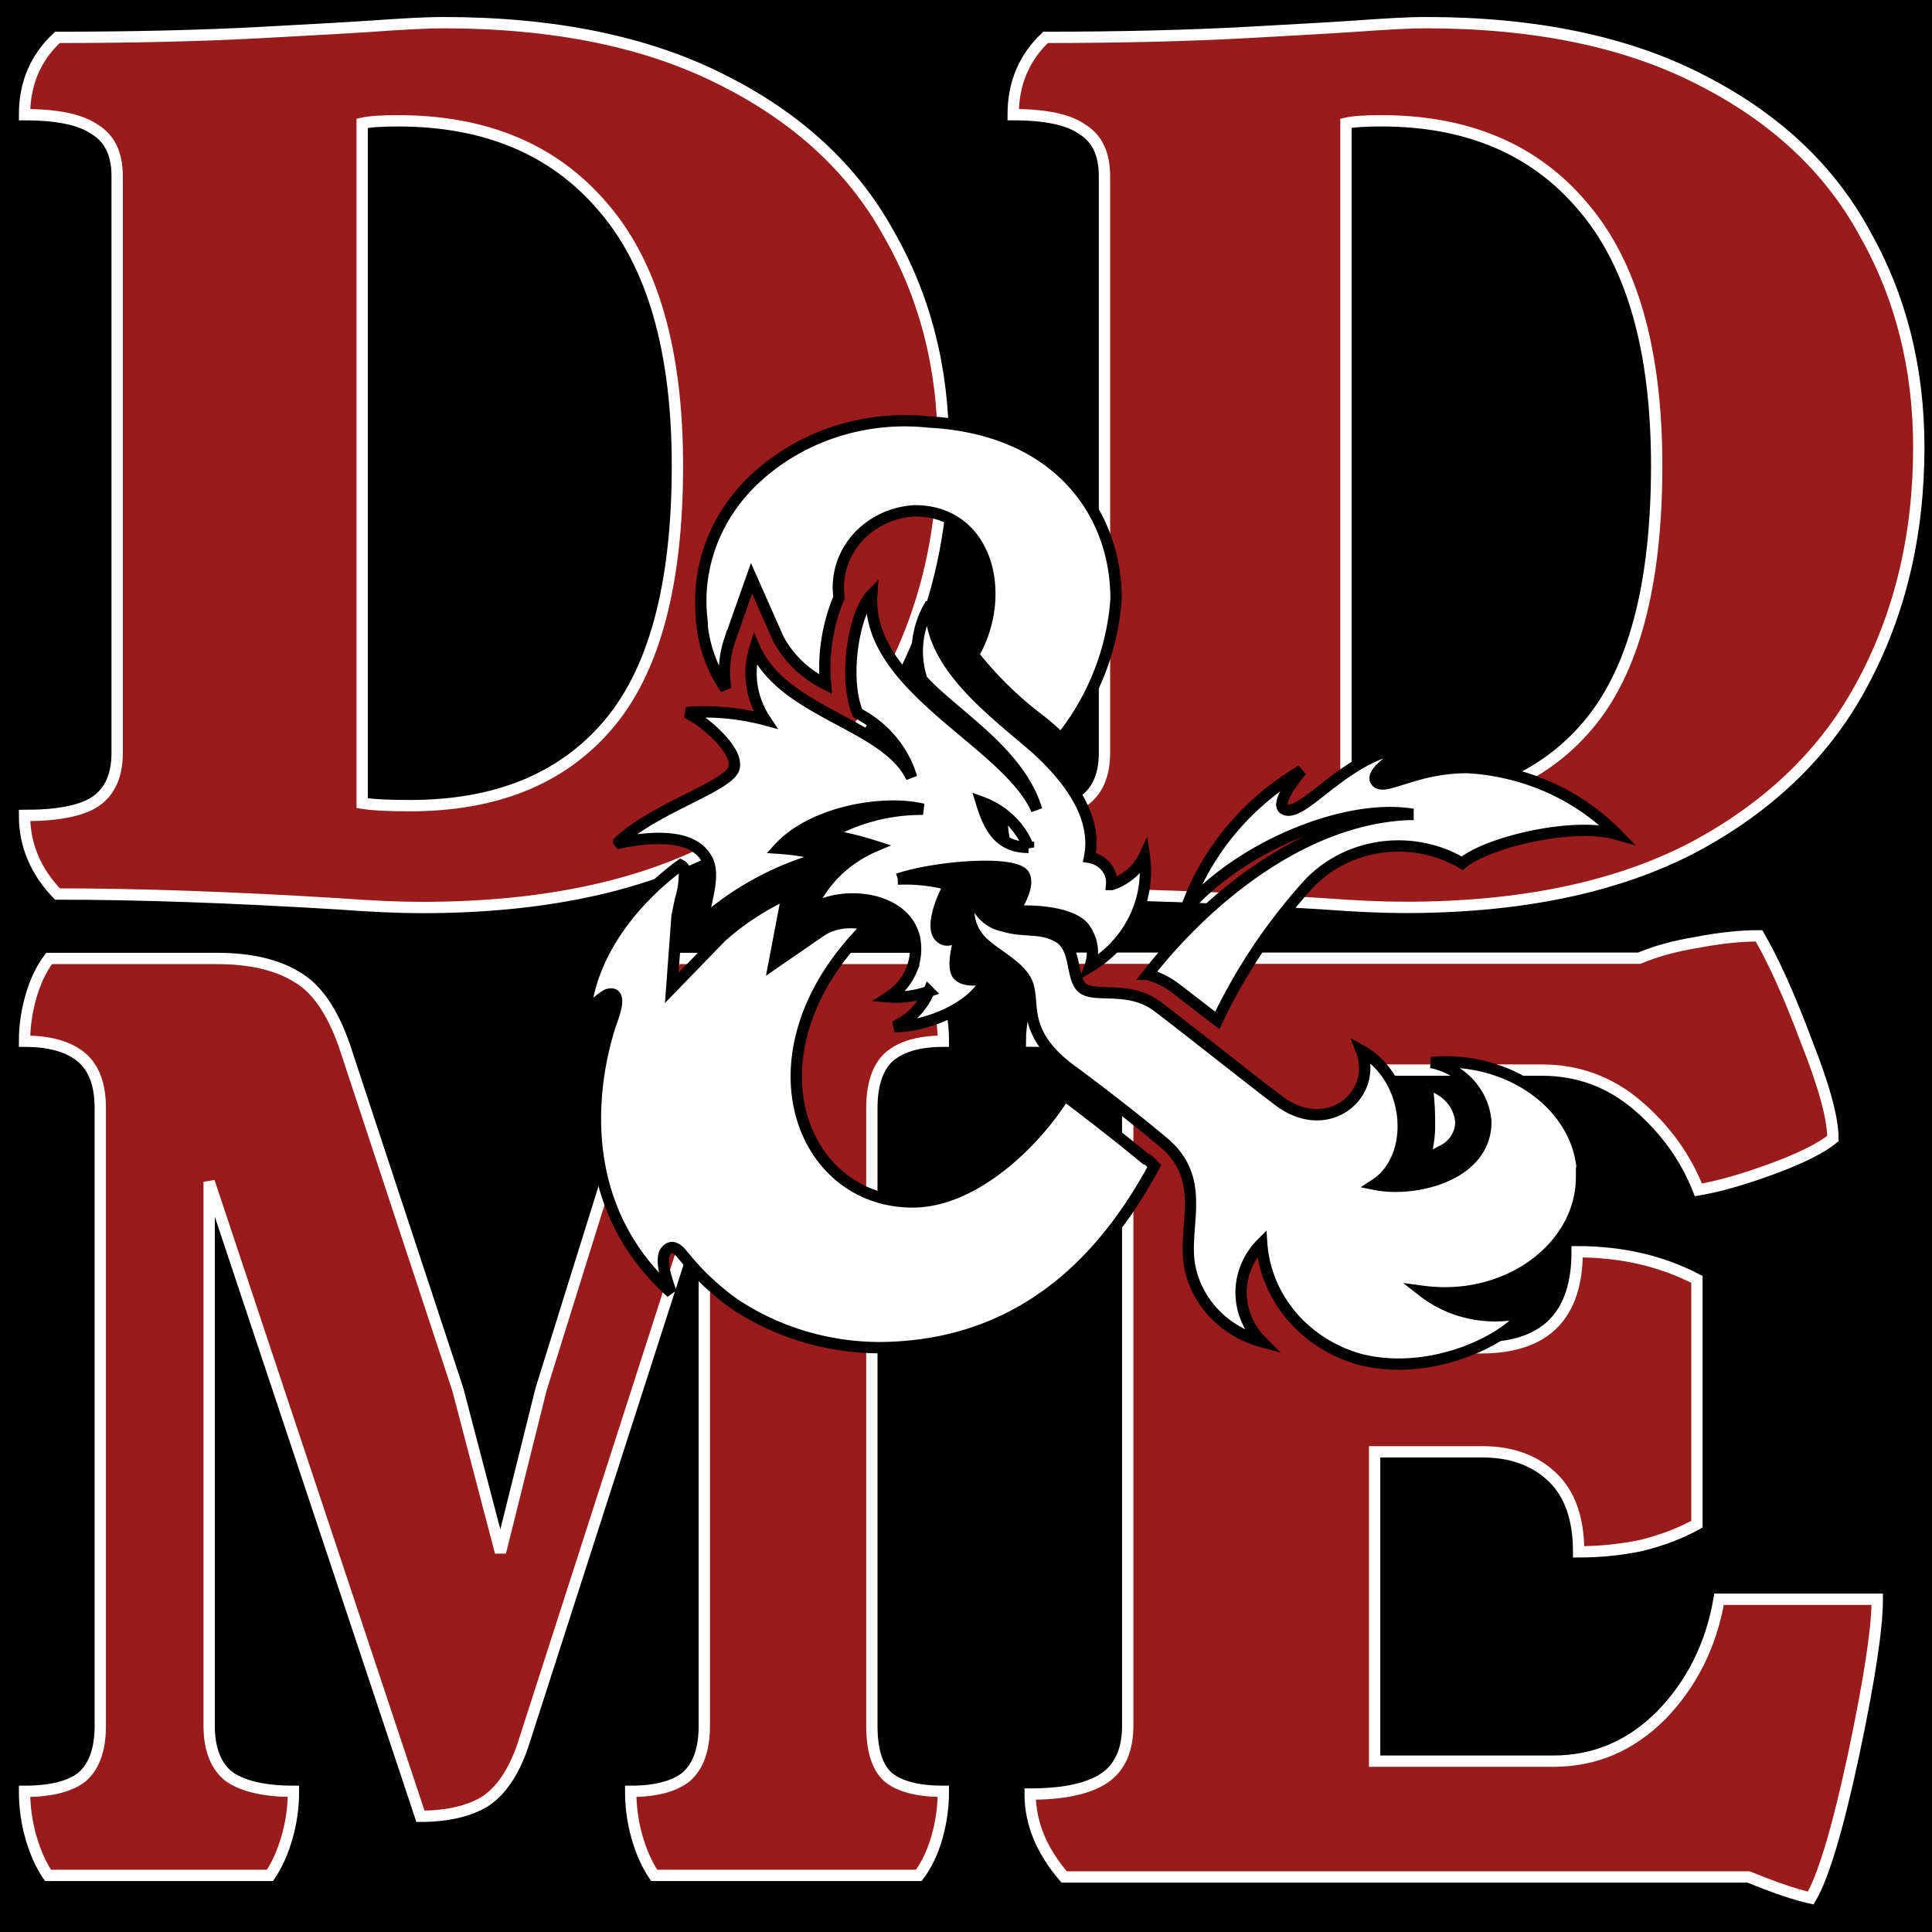
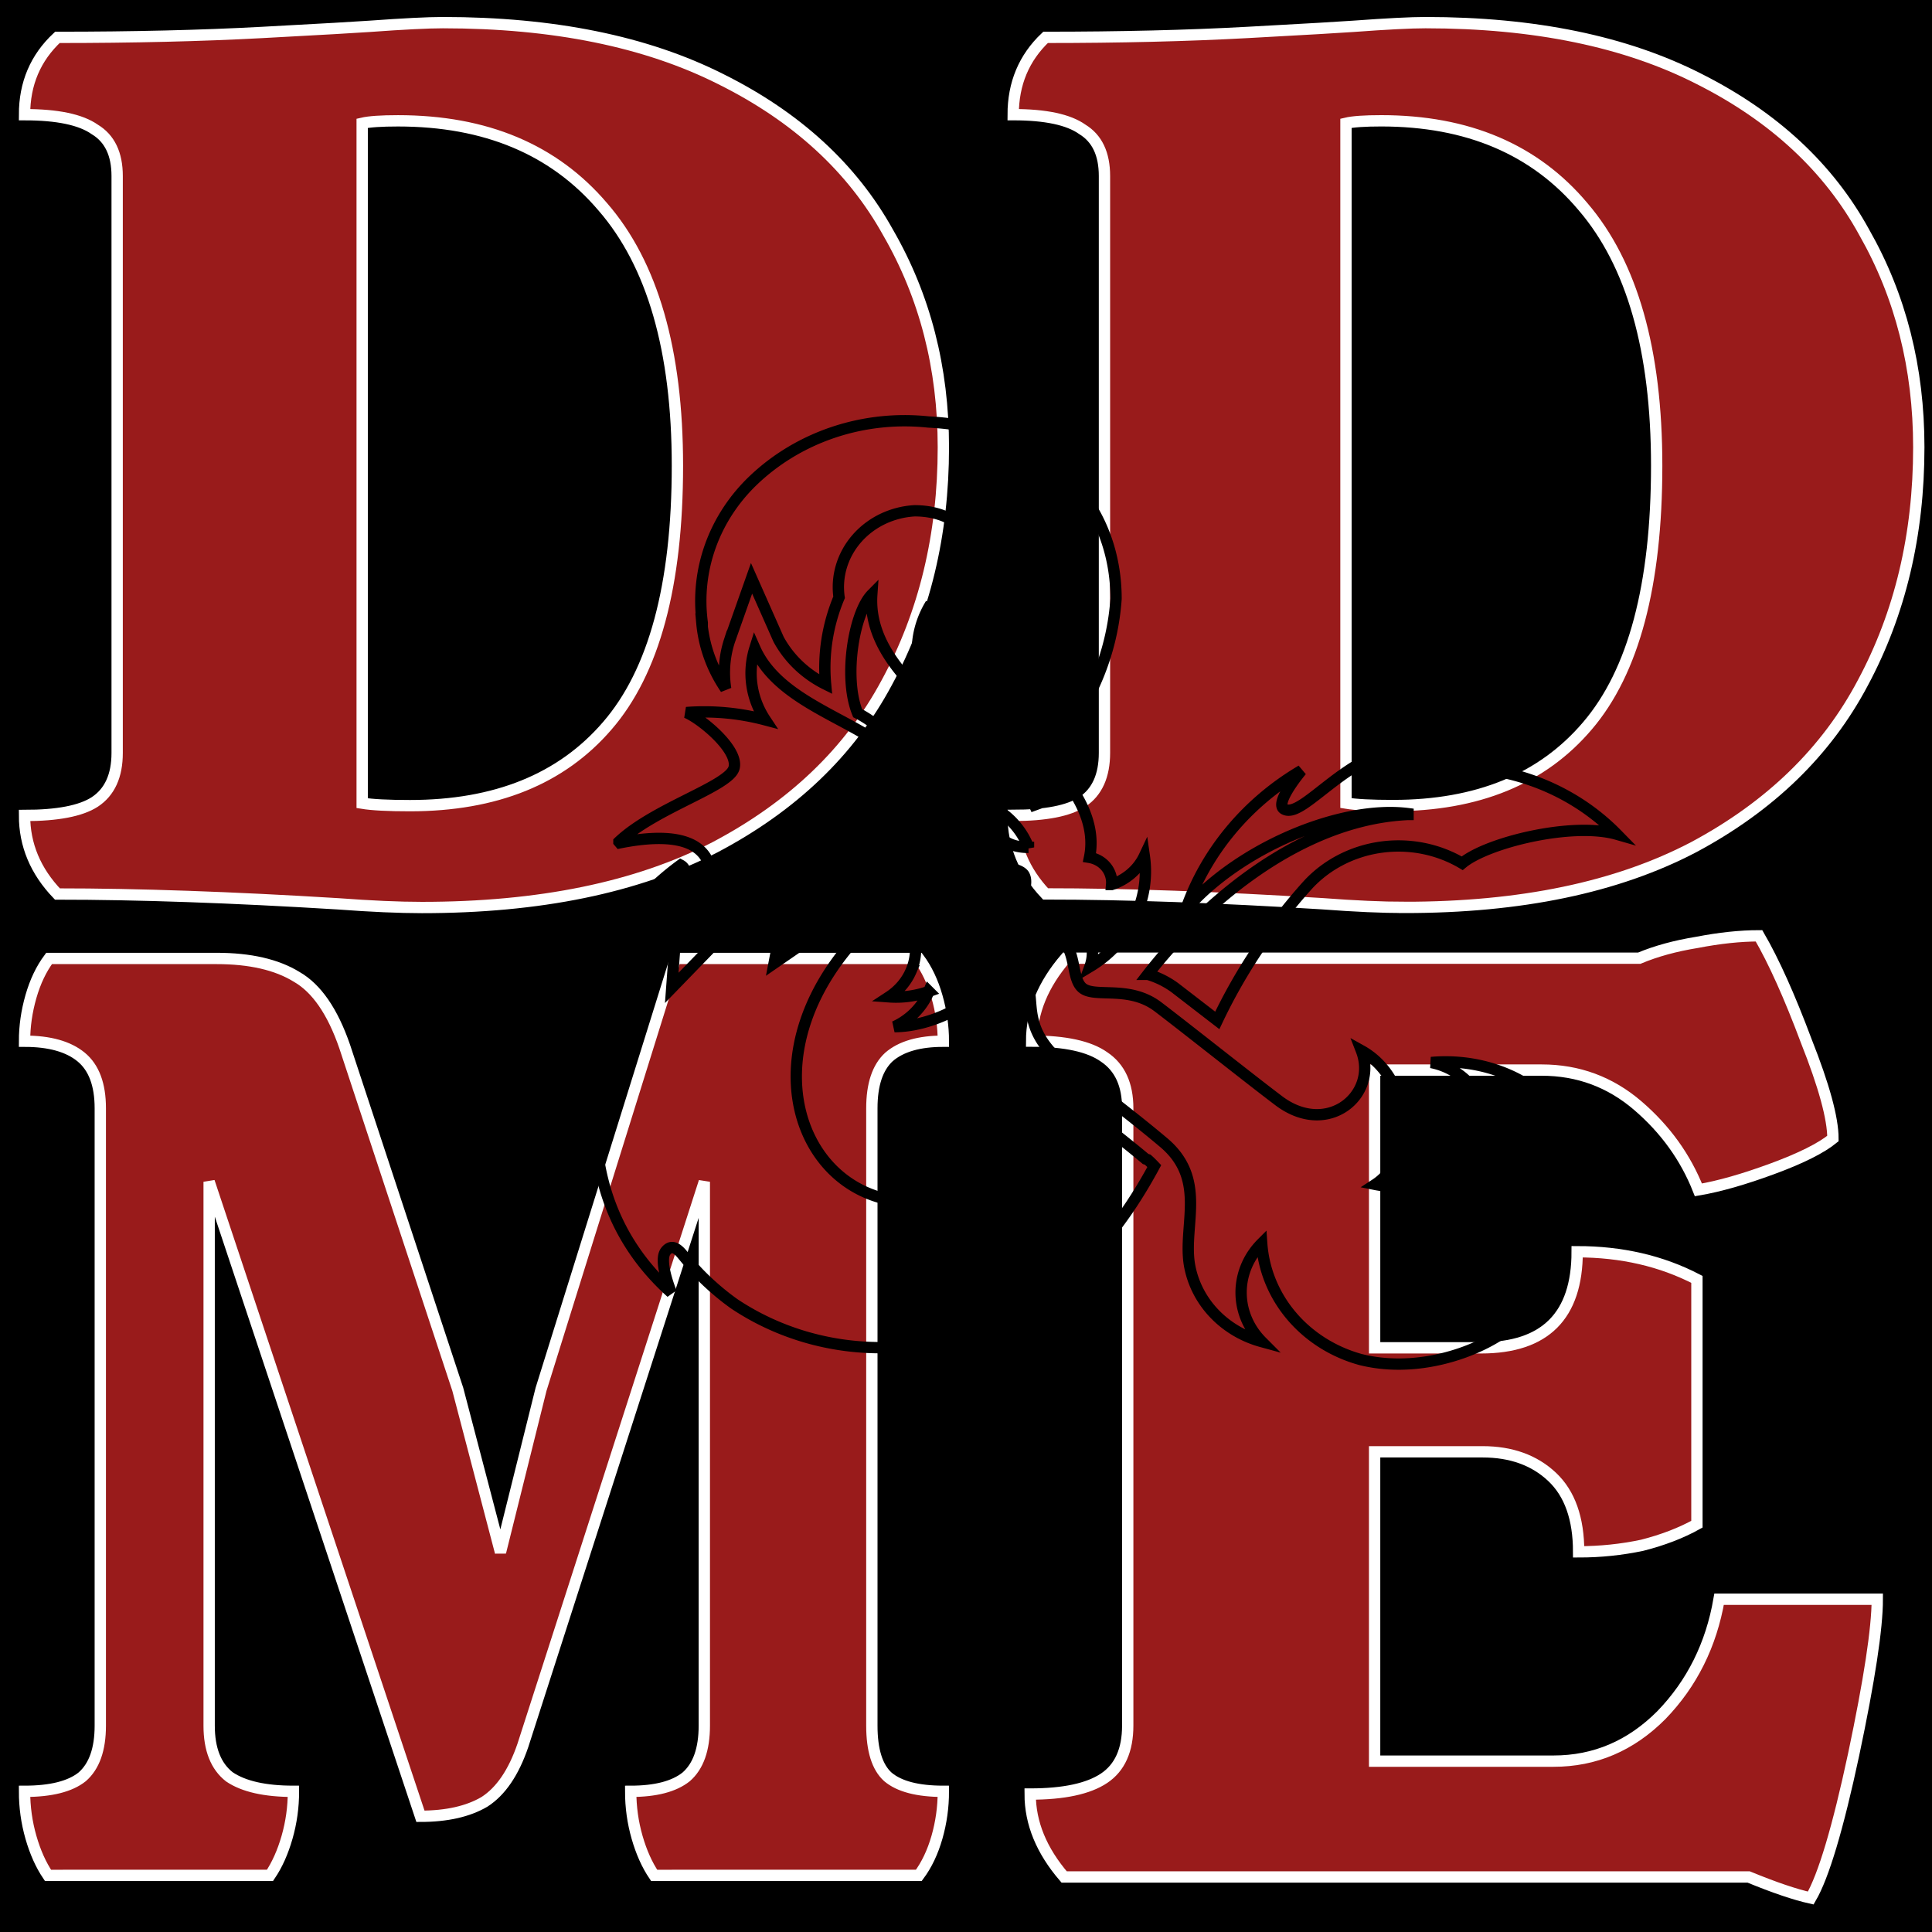
<svg xmlns="http://www.w3.org/2000/svg" width="1024" height="1024" fill="none">
  <path fill="#000" d="M0 0h1024v1024H0z" />
  <path d="M995 847.628c0 15.349-4.179 42.791-12.538 82.325-8.358 39.07-15.933 64.419-22.724 76.047-8.358-1.86-19.328-5.58-32.911-11.163H564.023C552.008 980.884 546 966.233 546 950.884c17.761 0 30.821-2.791 39.18-8.372 8.358-5.582 12.537-14.884 12.537-27.907v-327.21c0-12.558-4.179-21.628-12.537-27.209-7.836-5.581-20.635-8.372-38.396-8.372 0-15.349 6.007-30 18.022-43.954h304.035c8.881-3.72 19.068-6.511 30.56-8.372 12.015-2.325 22.986-3.488 32.911-3.488 7.836 13.488 16.195 32.093 25.075 55.814 9.404 23.721 14.105 40.93 14.105 51.628-6.269 5.116-16.978 10.465-32.127 16.046-15.15 5.582-28.21 9.303-39.18 11.163-6.791-17.209-17.5-32.093-32.127-44.651-14.628-12.558-31.605-18.837-50.934-18.837h-88.546v147.209h56.419c33.955 0 50.933-16.977 50.933-50.93 23.508 0 44.665 4.884 63.471 14.651V807.86c-8.358 4.652-18.022 8.373-28.993 11.163-10.97 2.326-22.202 3.489-33.694 3.489 0-17.675-4.702-30.931-14.105-39.768s-21.679-13.256-36.829-13.256h-57.202v163.954h94.815c21.94 0 41.008-8.14 57.202-24.419 16.194-16.744 26.381-37.209 30.56-61.395H995ZM223.637 481c-12.142 0-26.923-.65-44.344-1.951-56.487-3.47-106.11-5.204-148.872-5.204C18.807 461.702 13 447.825 13 432.214c17.421 0 29.827-2.386 37.218-7.156 7.919-5.204 11.878-13.877 11.878-26.019V93.311c0-11.71-3.96-19.949-11.878-24.719-7.39-5.204-19.797-7.806-37.218-7.806 0-16.479 5.807-30.139 17.421-40.98 40.122 0 76.284-.867 108.486-2.602 32.203-1.735 51.208-2.819 57.015-3.253 17.949-1.3 30.883-1.951 38.802-1.951 58.598 0 107.694 9.974 147.287 29.922 40.122 19.949 69.685 47.052 88.69 81.311C490.234 157.058 500 195.003 500 237.068c0 46.401-10.03 88.032-30.091 124.893-19.533 36.427-49.888 65.482-91.065 87.165C337.667 470.375 285.931 481 223.637 481Zm-6.335-53.99c45.401 0 80.243-14.094 104.527-42.282 24.812-28.621 37.218-74.589 37.218-137.903 0-61.145-13.198-106.896-39.593-137.252-25.868-30.356-62.03-45.534-108.487-45.534-8.974 0-15.309.433-19.004 1.3v360.37c5.279.867 13.725 1.301 25.339 1.301ZM744.61 480.943c-11.968 0-26.537-.65-43.708-1.951-55.674-3.469-104.585-5.203-146.731-5.203C542.724 461.648 537 447.772 537 432.163c17.171 0 29.398-2.385 36.683-7.155 7.805-5.203 11.707-13.875 11.707-26.016V93.301c0-11.707-3.902-19.946-11.707-24.716-7.285-5.203-19.512-7.804-36.683-7.804 0-16.477 5.724-30.136 17.171-40.976 39.544 0 75.187-.867 106.927-2.602 31.739-1.734 50.471-2.818 56.195-3.252 17.691-1.3 30.439-1.951 38.244-1.951 57.756 0 106.146 9.973 145.17 29.919 39.545 19.946 68.683 47.046 87.415 81.3C1007.37 157.041 1017 194.981 1017 237.041c0 46.395-9.89 88.021-29.659 124.878-19.252 36.422-49.17 65.474-89.756 87.154-40.585 21.247-91.577 31.87-152.975 31.87Zm-6.244-53.984c44.748 0 79.089-14.092 103.024-42.276 24.456-28.618 36.683-74.58 36.683-137.886 0-61.138-13.008-106.884-39.024-137.236-25.496-30.352-61.138-45.529-106.927-45.529-8.846 0-15.09.434-18.732 1.301V425.66c5.203.867 13.529 1.3 24.976 1.3ZM486.991 508c4.148 5.57 7.353 12.301 9.615 20.192 2.263 7.891 3.394 15.782 3.394 23.673-12.821 0-22.436 2.785-28.847 8.356-6.033 5.57-9.05 14.621-9.05 27.154v327.25c0 12.997 2.829 22.048 8.485 27.154 6.033 5.106 15.837 7.659 29.412 7.659 0 8.356-1.131 16.479-3.394 24.37-2.262 7.891-5.467 14.622-9.615 20.192H346.717c-3.771-5.57-6.788-12.301-9.05-20.192-2.263-7.891-3.394-16.014-3.394-24.37 13.198 0 23.002-2.553 29.412-7.659 6.411-5.57 9.616-14.621 9.616-27.154V626.367l-96.156 298.702c-4.902 14.389-11.689 24.369-20.362 29.94-8.673 5.106-19.985 7.659-33.937 7.659L110.853 626.367v288.258c0 12.533 3.582 21.584 10.746 27.154 7.542 5.106 18.854 7.659 33.938 7.659 0 8.356-1.132 16.479-3.394 24.37-2.263 7.891-5.279 14.622-9.05 20.192H25.443c-3.77-5.57-6.787-12.301-9.05-20.192-2.262-7.891-3.393-16.014-3.393-24.37 13.952 0 24.133-2.553 30.544-7.659 6.41-5.57 9.615-14.621 9.615-27.154v-327.25c0-12.533-3.394-21.584-10.181-27.154-6.788-5.571-16.78-8.356-29.978-8.356 0-7.891 1.131-15.782 3.394-23.673 2.262-7.891 5.467-14.622 9.615-20.192h88.803c17.723 0 31.863 3.249 42.421 9.748 10.559 6.034 19.043 18.335 25.453 36.902l59.956 181.728 22.625 86.338 21.494-86.338L358.029 508h128.962Z" fill="#991B1B" stroke="#fff" stroke-width="6" />
  <g filter="url(#a)">
-     <path d="M372.21 326.052c-1.853-13.715-.368-27.647 4.342-40.74 4.709-13.093 12.519-25.002 22.838-34.824 11.976-11.402 26.535-20.098 42.585-25.436 16.05-5.338 33.173-7.18 50.085-5.386 67.247 3.425 99.465 46.841 99.465 93.682-1.825 26.901-11.966 52.71-29.172 74.238l-2.929-2.872c-3.28-3.094-7.146-6.297-11.715-9.722-11.916-9.425-22.612-20.141-31.866-31.927 18.393-31.596 7.849-76.337-31.047-76.337a45.021 45.021 0 0 0-16.939 4.332c-5.271 2.528-9.932 6.053-13.692 10.356-3.76 4.302-6.539 9.29-8.163 14.651a38.325 38.325 0 0 0-1.273 16.507c-6.134 14.627-8.581 30.397-7.146 46.068-10.738-5.326-19.458-13.664-24.955-23.863l-14.293-32.258-11.715 33.142a54.623 54.623 0 0 0-1.992 25.409c-7.208-10.555-11.553-22.619-12.653-35.13l.235.11ZM328.042 442.16c19.213-18.118 58.578-29.386 61.038-39.218 2.46-9.832-17.69-26.183-25.306-29.276a126.169 126.169 0 0 1 41.825 3.867c-3.707-5.59-6.114-11.858-7.064-18.39a44.066 44.066 0 0 1 1.558-19.503c15.23 34.468 69.59 39.992 83.063 68.494-2.104-7.203-5.718-13.934-10.627-19.798-4.91-5.863-11.017-10.738-17.959-14.338-7.732-18.781-1.992-53.249 7.498-62.86-3.397 49.713 71.817 78.105 87.398 114.119-9.255-30.932-44.167-50.486-60.804-68.935a47.367 47.367 0 0 1-2.158-20.573c.807-6.924 3.139-13.614 6.845-19.64-1.758 33.142 36.318 59.214 56.586 77.332 24.017 22.095 30.812 41.207 27.531 57.004 3.497.593 6.633 2.393 8.799 5.048 2.166 2.655 3.206 5.975 2.917 9.314a30.046 30.046 0 0 0 10.32-5.819c2.982-2.584 5.371-5.717 7.019-9.205 1.63 11.336-.219 22.874-5.326 33.251-5.108 10.376-13.261 19.156-23.494 25.3a21.846 21.846 0 0 0 1.038-10.814c-.571-3.632-2.051-7.082-4.319-10.066-7.732-8.838-29.757-8.948-37.138-8.396 0 0 9.021-12.815 5.506-19.222-4.569-8.065-47.565-4.53-66.896 2.099a89.424 89.424 0 0 1 27.532 3.093c-3.046 4.198-10.895 22.095-5.272 27.508 5.624 5.413 11.716-3.646 11.716-3.646s-6.678 19.554-1.875 24.083c4.804 4.53 15.113 1.326 15.113 1.326-6.443 15.356-31.398 25.851-48.971 25.851 8.34-3.833 14.829-10.505 18.159-18.67a51.446 51.446 0 0 1-21.088 2.872c5.236-3.429 9.299-8.223 11.692-13.795a29.3 29.3 0 0 0 1.781-17.579c-5.272-22.095-38.544-25.409-55.297-14.472 6.276-15.143 18.601-27.36 34.326-34.026a175.675 175.675 0 0 0-25.423-6.076c15.307-8.921 32.97-13.592 50.963-13.478-20.853-5.082-58.578 1.215-76.385 20.659 8.602.593 17.119 2 25.422 4.198-24.735 6.392-47.425 18.418-66.075 35.02 2.46-13.036 6.326-24.084 3.163-31.927-4.686-11.048-18.979-15.687-46.862-10.164l-.469-.552Zm217.09 2.983c-2.1-5.477-5.426-10.463-9.753-14.619-4.326-4.156-9.551-7.384-15.319-9.465 3.866 12.594 8.904 24.084 25.072 24.084Zm293.709 174.99c0-36.456-37.49-64.738-80.252-60.982 7.806 1.552 14.86 5.469 20.085 11.153 5.225 5.685 8.334 12.826 8.853 20.332 0 28.503-37.724 37.341-58.578 33.143 22.142-14.472 19.213-56.121-7.381-70.925 9.021 23.31-18.042 46.51-44.285 26.183-14.644-11.048-48.385-37.893-63.498-49.382-15.113-11.489-32.804-4.75-39.716-9.722-6.912-4.971-2.812-22.094-13.707-27.618-9.021-4.971-18.042-2.21-28.586-5.524-4.627-.945-8.737-3.431-11.577-7.003-2.84-3.571-4.221-7.987-3.888-12.44-2.289 4.211-3.231 8.96-2.711 13.667.52 4.707 2.479 9.17 5.64 12.847 7.264 7.843 19.214 12.704 24.251 21.321 6.444 11.047-4.452 26.735 24.134 47.946 13.708 10.053 35.147 26.624 48.737 38.113 23.431 19.333 10.896 43.306 13.942 64.296 1.502 9.67 5.925 18.729 12.739 26.095 6.813 7.365 15.731 12.726 25.688 15.443-7.018-7.047-10.925-16.35-10.925-26.017 0-9.667 3.907-18.97 10.925-26.016.985 14.082 6.538 27.538 15.905 38.545 9.368 11.007 22.097 19.032 36.463 22.989 37.959 9.5 78.378-11.048 86.813-25.078a63.498 63.498 0 0 1-28.249.607c-9.333-1.921-18.044-5.917-25.409-11.654 44.52 5.965 84.001-23.31 84.001-60.65l.586.331Zm-231.617-9.832c-11.716-9.832-29.64-23.752-42.996-33.805-15.23 24.525-47.682 56.562-80.486 56.562-60.452 0-90.796-80.645-23.431-146.709a33.169 33.169 0 0 0-9.138-1.325c-5.367-.127-10.657 1.216-15.231 3.866l-25.657 17.676 6.092-31.927a38.96 38.96 0 0 1 2.109-5.524c-13.279 5.995-25.491 13.896-36.201 23.421l-26.243 27.066 2.812-38.114 1.757-8.506a47.873 47.873 0 0 0 2.109-16.461 4.767 4.767 0 0 0-1.992-1.988c-12.418 9.059-46.862 37.671-50.728 79.762 3.021-4.431 7.017-8.198 11.716-11.047 3.866-1.326 7.146 0 3.514 11.047-1.406 4.087-34.444 88.379 30.578 146.819 0 0-7.147-17.123-2.812-22.094 2.109-2.541 4.804-2.762 8.552 1.767 3.749 4.53 5.741 6.85 8.904 10.164a138.03 138.03 0 0 0 18.745 16.129c22.217 14.829 48.699 22.922 75.917 23.2 80.486 0 123.014-52.365 146.679-96.223-1.054-1.105-2.226-2.32-3.515-3.425l-1.054-.331Zm139.064-182.613c-59.867 2.762-111.532 50.818-137.892 84.733a46.611 46.611 0 0 1 14.293 7.07l22.493 17.345c12.289-25.861 28.381-49.96 47.8-71.587 9.924-10.879 23.656-18.043 38.702-20.191 15.047-2.149 30.412.86 43.307 8.481 13.239-11.048 58.578-22.095 82.009-15.356-20.614-21.052-49.094-33.727-79.432-35.352-28.234 0-44.167 13.036-48.268 7.181-4.1-5.855 19.097-18.228 19.097-18.228-33.273 1.326-57.524 38.334-67.599 33.142-5.975-2.762 9.021-20.548 9.021-20.548-28.907 17.028-50.584 43.057-61.273 73.575 28.001-32.368 82.009-55.237 117.742-50.707v.442Zm10.075 143.174c4.822 1.084 9.155 3.583 12.376 7.136s5.164 7.978 5.549 12.638a16.486 16.486 0 0 1-2.544 8.795c-1.67 2.663-4.069 4.853-6.946 6.34a39.865 39.865 0 0 1-9.723 3.977 58.464 58.464 0 0 0 2.577-19.112c0-12.041-1.289-18.67-1.289-18.67" fill="#fff" />
    <path d="M756.363 570.862c4.822 1.084 9.155 3.583 12.376 7.136s5.164 7.978 5.549 12.638a16.486 16.486 0 0 1-2.544 8.795c-1.67 2.663-4.069 4.853-6.946 6.34a39.865 39.865 0 0 1-9.723 3.977 58.464 58.464 0 0 0 2.577-19.112c0-12.041-1.289-18.67-1.289-18.67M372.21 326.052c-1.853-13.715-.368-27.647 4.342-40.74 4.709-13.093 12.519-25.002 22.838-34.824 11.976-11.402 26.535-20.098 42.585-25.436 16.05-5.338 33.173-7.18 50.085-5.386 67.247 3.425 99.465 46.841 99.465 93.682-1.825 26.901-11.966 52.71-29.172 74.238l-2.929-2.872c-3.28-3.094-7.146-6.297-11.715-9.722-11.916-9.425-22.612-20.141-31.866-31.927 18.393-31.596 7.849-76.337-31.047-76.337a45.021 45.021 0 0 0-16.939 4.332c-5.271 2.528-9.932 6.053-13.692 10.356-3.76 4.302-6.539 9.29-8.163 14.651a38.325 38.325 0 0 0-1.273 16.507c-6.134 14.627-8.581 30.397-7.146 46.068-10.738-5.326-19.458-13.664-24.955-23.863l-14.293-32.258-11.715 33.142a54.623 54.623 0 0 0-1.992 25.409c-7.208-10.555-11.553-22.619-12.653-35.13l.235.11ZM328.042 442.16c19.213-18.118 58.578-29.386 61.038-39.218 2.46-9.832-17.69-26.183-25.306-29.276a126.169 126.169 0 0 1 41.825 3.867c-3.707-5.59-6.114-11.858-7.064-18.39a44.066 44.066 0 0 1 1.558-19.503c15.23 34.468 69.59 39.992 83.063 68.494-2.104-7.203-5.718-13.934-10.627-19.798-4.91-5.863-11.017-10.738-17.959-14.338-7.732-18.781-1.992-53.249 7.498-62.86-3.397 49.713 71.817 78.105 87.398 114.119-9.255-30.932-44.167-50.486-60.804-68.935a47.367 47.367 0 0 1-2.158-20.573c.807-6.924 3.139-13.614 6.845-19.64-1.758 33.142 36.318 59.214 56.586 77.332 24.017 22.095 30.812 41.207 27.531 57.004 3.497.593 6.633 2.393 8.799 5.048 2.166 2.655 3.206 5.975 2.917 9.314a30.046 30.046 0 0 0 10.32-5.819c2.982-2.584 5.371-5.717 7.019-9.205 1.63 11.336-.219 22.874-5.326 33.251-5.108 10.376-13.261 19.156-23.494 25.3a21.846 21.846 0 0 0 1.038-10.814c-.571-3.632-2.051-7.082-4.319-10.066-7.732-8.838-29.757-8.948-37.138-8.396 0 0 9.021-12.815 5.506-19.222-4.569-8.065-47.565-4.53-66.896 2.099a89.424 89.424 0 0 1 27.532 3.093c-3.046 4.198-10.895 22.095-5.272 27.508 5.624 5.413 11.716-3.646 11.716-3.646s-6.678 19.554-1.875 24.083c4.804 4.53 15.113 1.326 15.113 1.326-6.443 15.356-31.398 25.851-48.971 25.851 8.34-3.833 14.829-10.505 18.159-18.67a51.446 51.446 0 0 1-21.088 2.872c5.236-3.429 9.299-8.223 11.692-13.795a29.3 29.3 0 0 0 1.781-17.579c-5.272-22.095-38.544-25.409-55.297-14.472 6.276-15.143 18.601-27.36 34.326-34.026a175.675 175.675 0 0 0-25.423-6.076c15.307-8.921 32.97-13.592 50.963-13.478-20.853-5.082-58.578 1.215-76.385 20.659 8.602.593 17.119 2 25.422 4.198-24.735 6.392-47.425 18.418-66.075 35.02 2.46-13.036 6.326-24.084 3.163-31.927-4.686-11.048-18.979-15.687-46.862-10.164l-.469-.552Zm217.09 2.983c-2.1-5.477-5.426-10.463-9.753-14.619-4.326-4.156-9.551-7.384-15.319-9.465 3.866 12.594 8.904 24.084 25.072 24.084Zm293.709 174.99c0-36.456-37.49-64.738-80.252-60.982 7.806 1.552 14.86 5.469 20.085 11.153 5.225 5.685 8.334 12.826 8.853 20.332 0 28.503-37.724 37.341-58.578 33.143 22.142-14.472 19.213-56.121-7.381-70.925 9.021 23.31-18.042 46.51-44.285 26.183-14.644-11.048-48.385-37.893-63.498-49.382-15.113-11.489-32.804-4.75-39.716-9.722-6.912-4.971-2.812-22.094-13.707-27.618-9.021-4.971-18.042-2.21-28.586-5.524-4.627-.945-8.737-3.431-11.577-7.003-2.84-3.571-4.221-7.987-3.888-12.44-2.289 4.211-3.231 8.96-2.711 13.667.52 4.707 2.479 9.17 5.64 12.847 7.264 7.843 19.214 12.704 24.251 21.321 6.444 11.047-4.452 26.735 24.134 47.946 13.708 10.053 35.147 26.624 48.737 38.113 23.431 19.333 10.896 43.306 13.942 64.296 1.502 9.67 5.925 18.729 12.739 26.095 6.813 7.365 15.731 12.726 25.688 15.443-7.018-7.047-10.925-16.35-10.925-26.017 0-9.667 3.907-18.97 10.925-26.016.985 14.082 6.538 27.538 15.905 38.545 9.368 11.007 22.097 19.032 36.463 22.989 37.959 9.5 78.378-11.048 86.813-25.078a63.498 63.498 0 0 1-28.249.607c-9.333-1.921-18.044-5.917-25.409-11.654 44.52 5.965 84.001-23.31 84.001-60.65l.586.331Zm-231.617-9.832c-11.716-9.832-29.64-23.752-42.996-33.805-15.23 24.525-47.682 56.562-80.486 56.562-60.452 0-90.796-80.645-23.431-146.709a33.169 33.169 0 0 0-9.138-1.325c-5.367-.127-10.657 1.216-15.231 3.866l-25.657 17.676 6.092-31.927a38.96 38.96 0 0 1 2.109-5.524c-13.279 5.995-25.491 13.896-36.201 23.421l-26.243 27.066 2.812-38.114 1.757-8.506a47.873 47.873 0 0 0 2.109-16.461 4.767 4.767 0 0 0-1.992-1.988c-12.418 9.059-46.862 37.671-50.728 79.762 3.021-4.431 7.017-8.198 11.716-11.047 3.866-1.326 7.146 0 3.514 11.047-1.406 4.087-34.444 88.379 30.578 146.819 0 0-7.147-17.123-2.812-22.094 2.109-2.541 4.804-2.762 8.552 1.767 3.749 4.53 5.741 6.85 8.904 10.164a138.03 138.03 0 0 0 18.745 16.129c22.217 14.829 48.699 22.922 75.917 23.2 80.486 0 123.014-52.365 146.679-96.223-1.054-1.105-2.226-2.32-3.515-3.425l-1.054-.331Zm139.064-182.613c-59.867 2.762-111.532 50.818-137.892 84.733a46.611 46.611 0 0 1 14.293 7.07l22.493 17.345c12.289-25.861 28.381-49.96 47.8-71.587 9.924-10.879 23.656-18.043 38.702-20.191 15.047-2.149 30.412.86 43.307 8.481 13.239-11.048 58.578-22.095 82.009-15.356-20.614-21.052-49.094-33.727-79.432-35.352-28.234 0-44.167 13.036-48.268 7.181-4.1-5.855 19.097-18.228 19.097-18.228-33.273 1.326-57.524 38.334-67.599 33.142-5.975-2.762 9.021-20.548 9.021-20.548-28.907 17.028-50.584 43.057-61.273 73.575 28.001-32.368 82.009-55.237 117.742-50.707v.442Z" stroke="#000" stroke-width="6" />
  </g>
  <defs>
    <filter id="a" x="301.953" y="216" width="569.147" height="514" filterUnits="userSpaceOnUse" color-interpolation-filters="sRGB">
      <feFlood flood-opacity="0" result="BackgroundImageFix" />
      <feColorMatrix in="SourceAlpha" values="0 0 0 0 0 0 0 0 0 0 0 0 0 0 0 0 0 0 127 0" />
      <feOffset dy="4" />
      <feGaussianBlur stdDeviation="2" />
      <feColorMatrix values="0 0 0 0 0 0 0 0 0 0 0 0 0 0 0 0 0 0 0.25 0" />
      <feBlend in2="BackgroundImageFix" result="effect1_dropShadow" />
      <feBlend in="SourceGraphic" in2="effect1_dropShadow" result="shape" />
    </filter>
  </defs>
</svg>